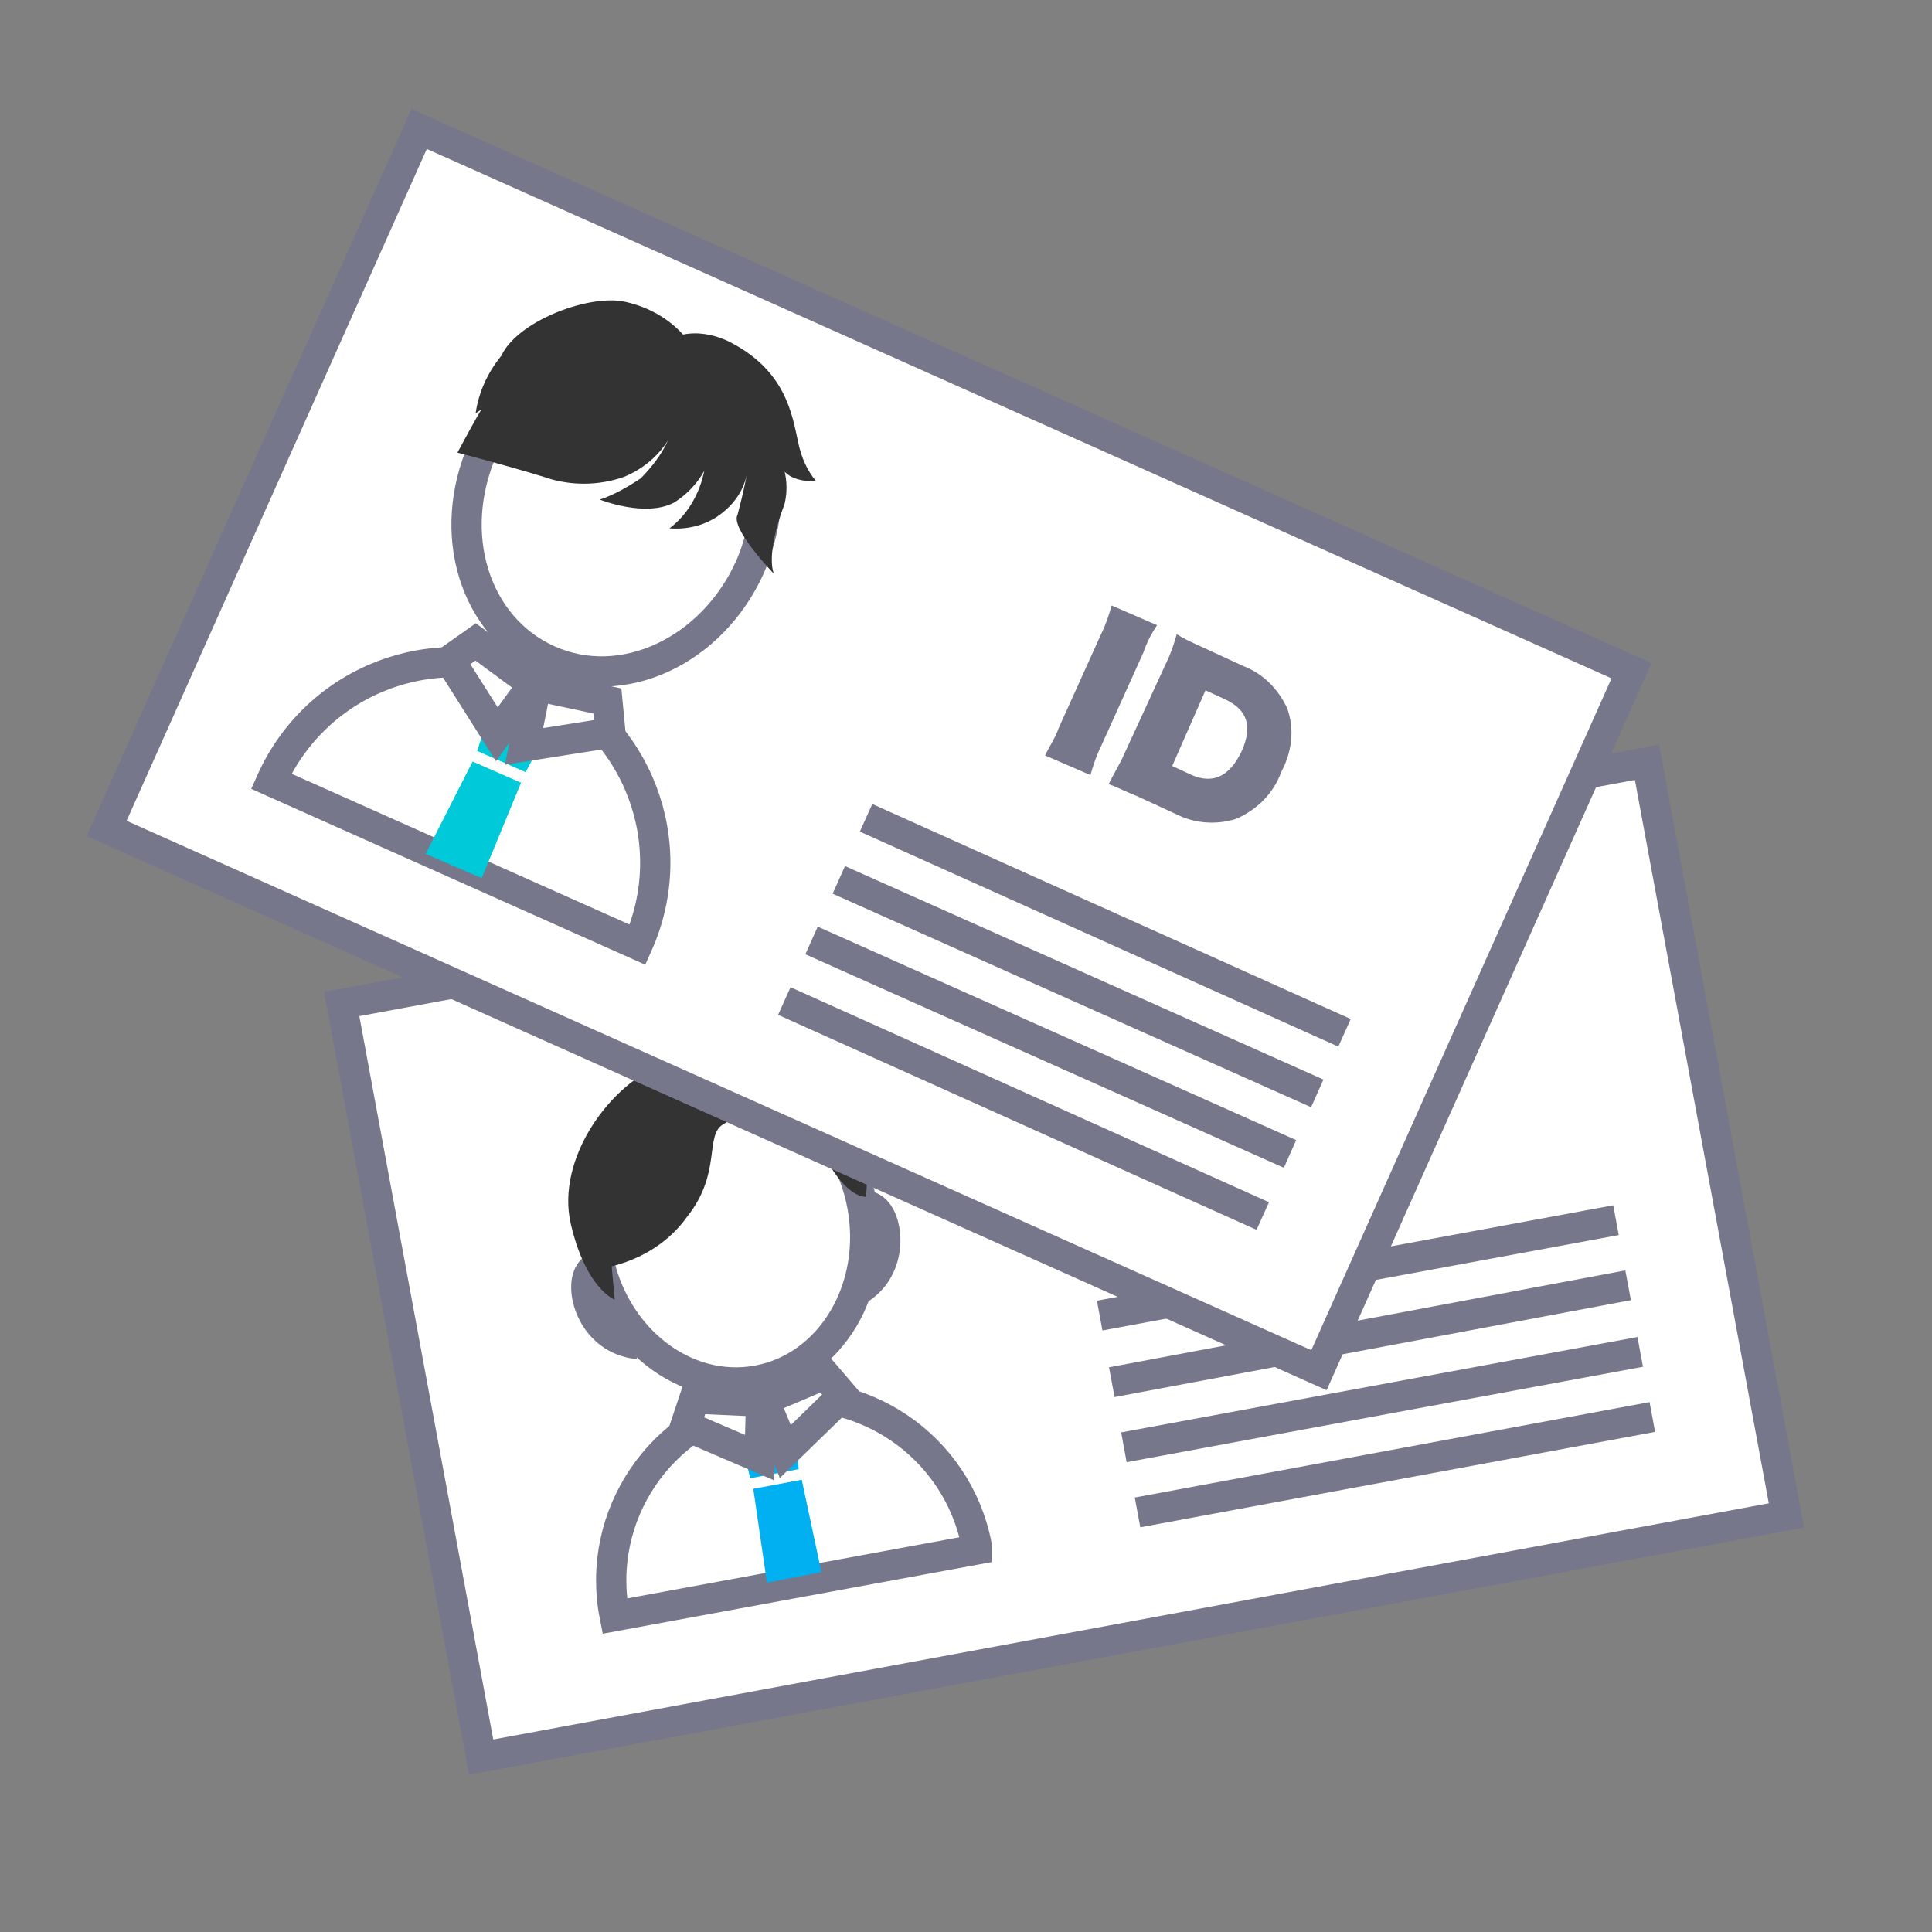
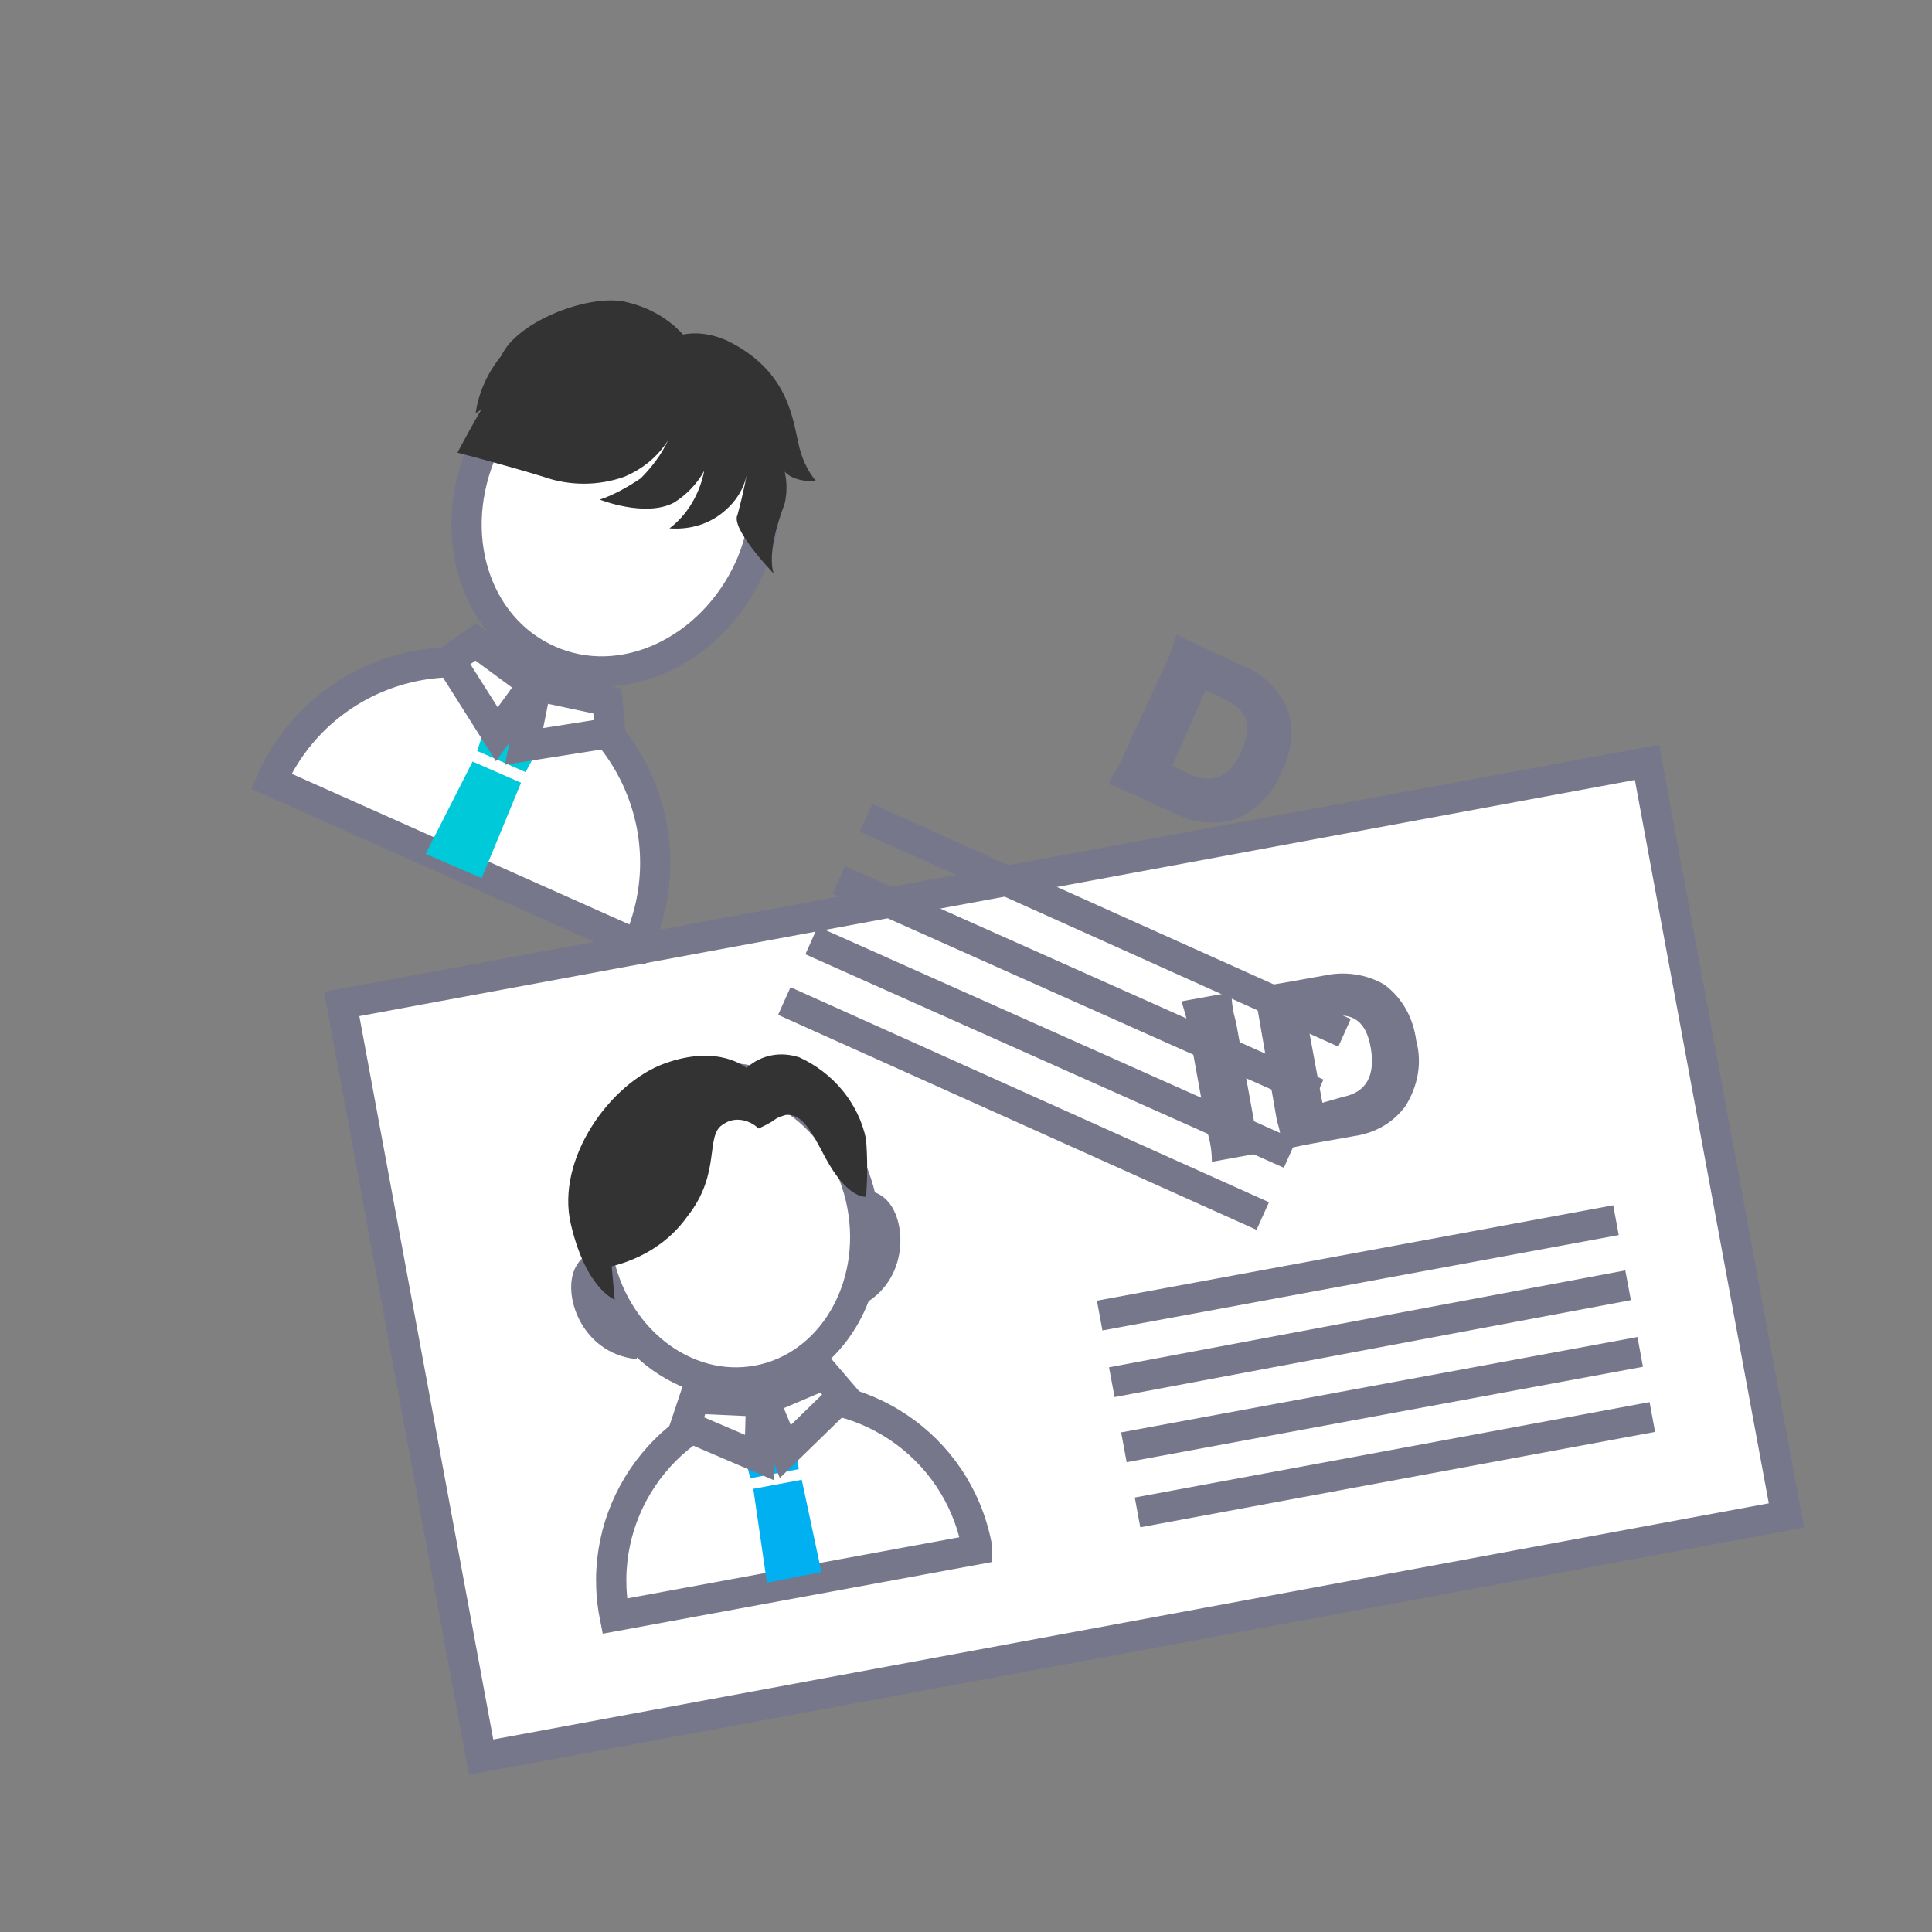
<svg xmlns="http://www.w3.org/2000/svg" version="1.1" id="レイヤー_1" x="0px" y="0px" viewBox="0 0 127.6 127.6" style="enable-background:new 0 0 127.6 127.6;" xml:space="preserve">
  <rect x="0" y="0" width="127.6" height="127.6" fill="#808080" stroke="none" />
  <style type="text/css">
	.st0{fill:#FFFFFF;stroke:#76778B;stroke-width:2;stroke-miterlimit:10;}
	.st1{fill:none;stroke:#76778B;stroke-width:2;stroke-miterlimit:10;}
	.st2{fill:#76778B;}
	.st3{fill:#FFFFFF;stroke:#76778B;stroke-width:2;}
	.st4{fill:#FFFFFF;stroke:#76778B;stroke-width:2.001;stroke-miterlimit:4.002;}
	.st5{fill:#FFFFFF;stroke:#76778B;stroke-width:2;stroke-miterlimit:10;}
	.st6{fill:#333333;}
	.st7{fill:#00B0F0;}
	.st8{fill:#00C9D9;}
</style>
  <g id="img_flow04" transform="translate(-378 -5767)">
    <g id="グループ_232" transform="translate(-208 512.613)">
      <g id="グループ_231" transform="translate(618 5301)">
        <g id="グループ_228" transform="translate(15.529 41.674)">
          <rect id="長方形_76" x="-21.1" y="-30.4" transform="matrix(0.983 -0.182 0.182 0.983 1.313 4.065)" class="st0" width="87.7" height="50.6" />
          <line id="線_20" class="st1" x1="25.9" y1="3" x2="60" y2="-3.4" />
          <line id="線_50" class="st1" x1="25.1" y1="-1.4" x2="59.2" y2="-7.7" />
          <line id="線_49" class="st1" x1="26.7" y1="7.3" x2="60.8" y2="1" />
          <line id="線_22" class="st1" x1="27.6" y1="11.6" x2="61.6" y2="5.3" />
          <g id="グループ_227" transform="translate(55.509 13.946)">
            <path id="パス_199" class="st2" d="M-21.7-36.7c0,0.7,0.1,1.3,0.3,2l1.2,6.6c0.1,0.7,0.3,1.3,0.5,2l-3.3,0.6       c0-0.7-0.1-1.3-0.3-2l-1.2-6.6c-0.1-0.7-0.3-1.3-0.5-2L-21.7-36.7z" />
            <path id="パス_200" class="st2" d="M-19.9-35.1c-0.1-0.7-0.3-1.3-0.5-1.9c0.6-0.1,0.8-0.1,2-0.3l2.8-0.5       c1.4-0.3,2.8-0.1,4,0.6c1.2,0.9,1.9,2.2,2.1,3.7c0.4,1.5,0.1,3-0.7,4.3c-0.8,1.1-2,1.8-3.4,2l-2.8,0.5c-1.1,0.2-1.4,0.3-2,0.4       c0-0.7-0.1-1.3-0.3-1.9L-19.9-35.1z M-14.3-29.8c1.5-0.3,2.1-1.4,1.8-3.2c-0.3-1.8-1.2-2.4-2.8-2.1l-1.4,0.3l1,5.4L-14.3-29.8z       " />
          </g>
          <g id="グループ_166" transform="translate(15.07 19.349)">
            <g id="グループ_163">
              <g id="グループ_167" transform="translate(1.15 10.035)">
                <path id="パス_149" class="st3" d="M-7-36.8c0,0,0-1.8,1-1s1.3,4.2-1.4,5.5" />
                <path id="パス_150" class="st4" d="M-23.5-33c0,0-0.6-1.7-1.3-0.6s0.2,4.4,3.2,4.7" />
              </g>
              <path id="パス_73" class="st5" d="M-22-0.9c-1.3-6.6,3-13,9.6-14.3s13,3,14.3,9.6c0,0.1,0,0.1,0,0.2v0.1L-22-0.9z" />
              <ellipse id="楕円形_22" transform="matrix(0.983 -0.182 0.182 0.983 4.564 -3.06)" class="st5" cx="-14.4" cy="-26.4" rx="8.9" ry="10.1" />
              <path id="パス_151" class="st6" d="M-12.5-33.1c-0.6-0.6-1.6-0.8-2.3-0.3c-1.3,0.7-0.1,3.2-2.4,6.1c-1.2,1.7-3,2.8-5,3.3        l0.2,2.2c0,0-1.9-0.7-2.9-5s2.6-9.3,6.2-10.6s5.4,0.3,5.4,0.3c1-0.9,2.3-1.1,3.5-0.7c2.2,1,3.9,3,4.4,5.4        c0.1,1.3,0.1,2.5,0,3.8c0,0-1.2,0.2-2.7-2.6c-0.9-1.7-1.5-2.9-2.6-2.8C-11.7-33.7-11-33.8-12.5-33.1z" />
            </g>
            <g id="グループ_164" transform="translate(11.253 24.495)">
              <path id="パス_125" class="st7" d="M-25-37.3l3.6-0.7l0.3,2.9l-3.2,0.6L-25-37.3z" />
              <path id="パス_126" class="st7" d="M-23.2-27.6l3.6-0.7l-1.3-6.1l-3.2,0.6L-23.2-27.6z" />
            </g>
            <g id="グループ_165" transform="translate(7.667 21.132)">
              <path id="パス_127" class="st5" d="M-24.4-36.4l4.4,0.2l-0.1,3.7l-4.9-2.1L-24.4-36.4z" />
              <path id="パス_128" class="st5" d="M-15.8-38l-4,1.7l1.4,3.4l3.8-3.7L-15.8-38z" />
            </g>
          </g>
        </g>
        <g id="グループ_230" transform="translate(0 0)">
-           <rect id="長方形_76-2" x="0.1" y="-40.9" transform="matrix(0.408 -0.913 0.913 0.408 12.341 24.88)" class="st0" width="50.6" height="87.7" />
          <line id="線_20-2" class="st1" x1="23.4" y1="11.5" x2="55" y2="25.6" />
          <line id="線_50-2" class="st1" x1="25.2" y1="7.4" x2="56.8" y2="21.6" />
          <line id="線_49-2" class="st1" x1="21.6" y1="15.5" x2="53.2" y2="29.6" />
          <line id="線_22-2" class="st1" x1="19.8" y1="19.5" x2="51.4" y2="33.7" />
          <g id="グループ_169" transform="translate(10.913 12.283)">
            <path id="パス_94" class="st5" d="M-25-7.3C-22-14-14.2-17-7.5-14S2.2-3.2-0.8,3.5l0,0L-25-7.3z" />
            <path id="パス_96" class="st8" d="M-10.4-12.3l3.7,1.6l-1.5,2.8l-3.2-1.4L-10.4-12.3z" />
            <path id="パス_97" class="st8" d="M-14.8-2.5l3.7,1.6l2.6-6.3l-3.2-1.4L-14.8-2.5z" />
            <path id="パス_100" class="st5" d="M-11.5-16.5l3.8,2.8l-2.4,3.3l-3.1-4.9L-11.5-16.5z" />
            <path id="パス_101" class="st5" d="M-2.8-12.6l-4.7-1l-0.8,4l5.7-0.9L-2.8-12.6z" />
            <path id="パス_146" class="st3" d="M2.3-35.4c4,1.8,6,6.3,5.2,11.1c-0.2,1-0.5,2-0.9,2.9c-2.5,5.5-8.4,8.3-13.3,6.1       s-6.8-8.4-4.3-14S-2.6-37.6,2.3-35.4z" />
            <path id="パス_142" class="st6" d="M3.6-27.8c-0.5,0.9-1.2,1.6-2,2.1c-1.9,1-4.9-0.2-4.9-0.2c0.9-0.3,1.8-0.8,2.7-1.4       c0.7-0.7,1.4-1.6,1.8-2.5c-0.7,1.1-1.7,1.9-2.9,2.4c-1.7,0.6-3.6,0.6-5.3,0c-2.6-0.8-5.7-1.6-5.7-1.6s2.6-4.9,2.5-4.1       c-0.1,0.8-1.3,1.5-1.3,1.5c0.2-1.4,0.8-2.7,1.7-3.8c1-2.2,5.5-4,8-3.6c1.5,0.3,2.9,1,4,2.2c1-0.2,2,0,2.9,0.4       c3.9,1.9,4.3,4.9,4.7,6.7c0.2,1,0.6,1.9,1.2,2.6c0,0-1.9,0.1-2.3-1s0.7,0.5,0.2,2.5C7.6-22.2,8.2-21,8.2-21s-2.9-3-2.4-3.9       c0.4-1.5,0.6-2.6,0.6-2.6c-0.2,0.9-0.7,1.7-1.4,2.3c-1,0.9-2.3,1.3-3.7,1.2C2.5-24.9,3.3-26.3,3.6-27.8z" />
          </g>
          <g id="グループ_229" transform="translate(62.018 31.378)">
-             <path id="パス_201" class="st2" d="M-17.6-36.7c-0.4,0.6-0.7,1.2-0.9,1.8l-2.8,6.2c-0.3,0.6-0.5,1.2-0.7,1.9l-3-1.3       c0.3-0.6,0.7-1.2,0.9-1.8l2.8-6.2c0.3-0.6,0.5-1.2,0.7-1.9L-17.6-36.7z" />
            <path id="パス_202" class="st2" d="M-17-34.2c0.3-0.6,0.5-1.2,0.7-1.9c0.5,0.3,0.7,0.4,1.8,0.9l2.6,1.2       c1.3,0.5,2.3,1.5,2.9,2.8c0.5,1.4,0.3,2.9-0.4,4.2c-0.5,1.4-1.6,2.5-3,3.1c-1.3,0.4-2.7,0.3-3.9-0.3l-2.6-1.2       c-1-0.4-1.3-0.6-1.9-0.8c0.3-0.6,0.6-1.1,0.9-1.7L-17-34.2z M-15.3-26.8c1.4,0.6,2.5,0.1,3.3-1.6c0.7-1.6,0.4-2.7-1.1-3.4       l-1.3-0.6l-2.2,5L-15.3-26.8z" />
          </g>
        </g>
      </g>
    </g>
  </g>
</svg>